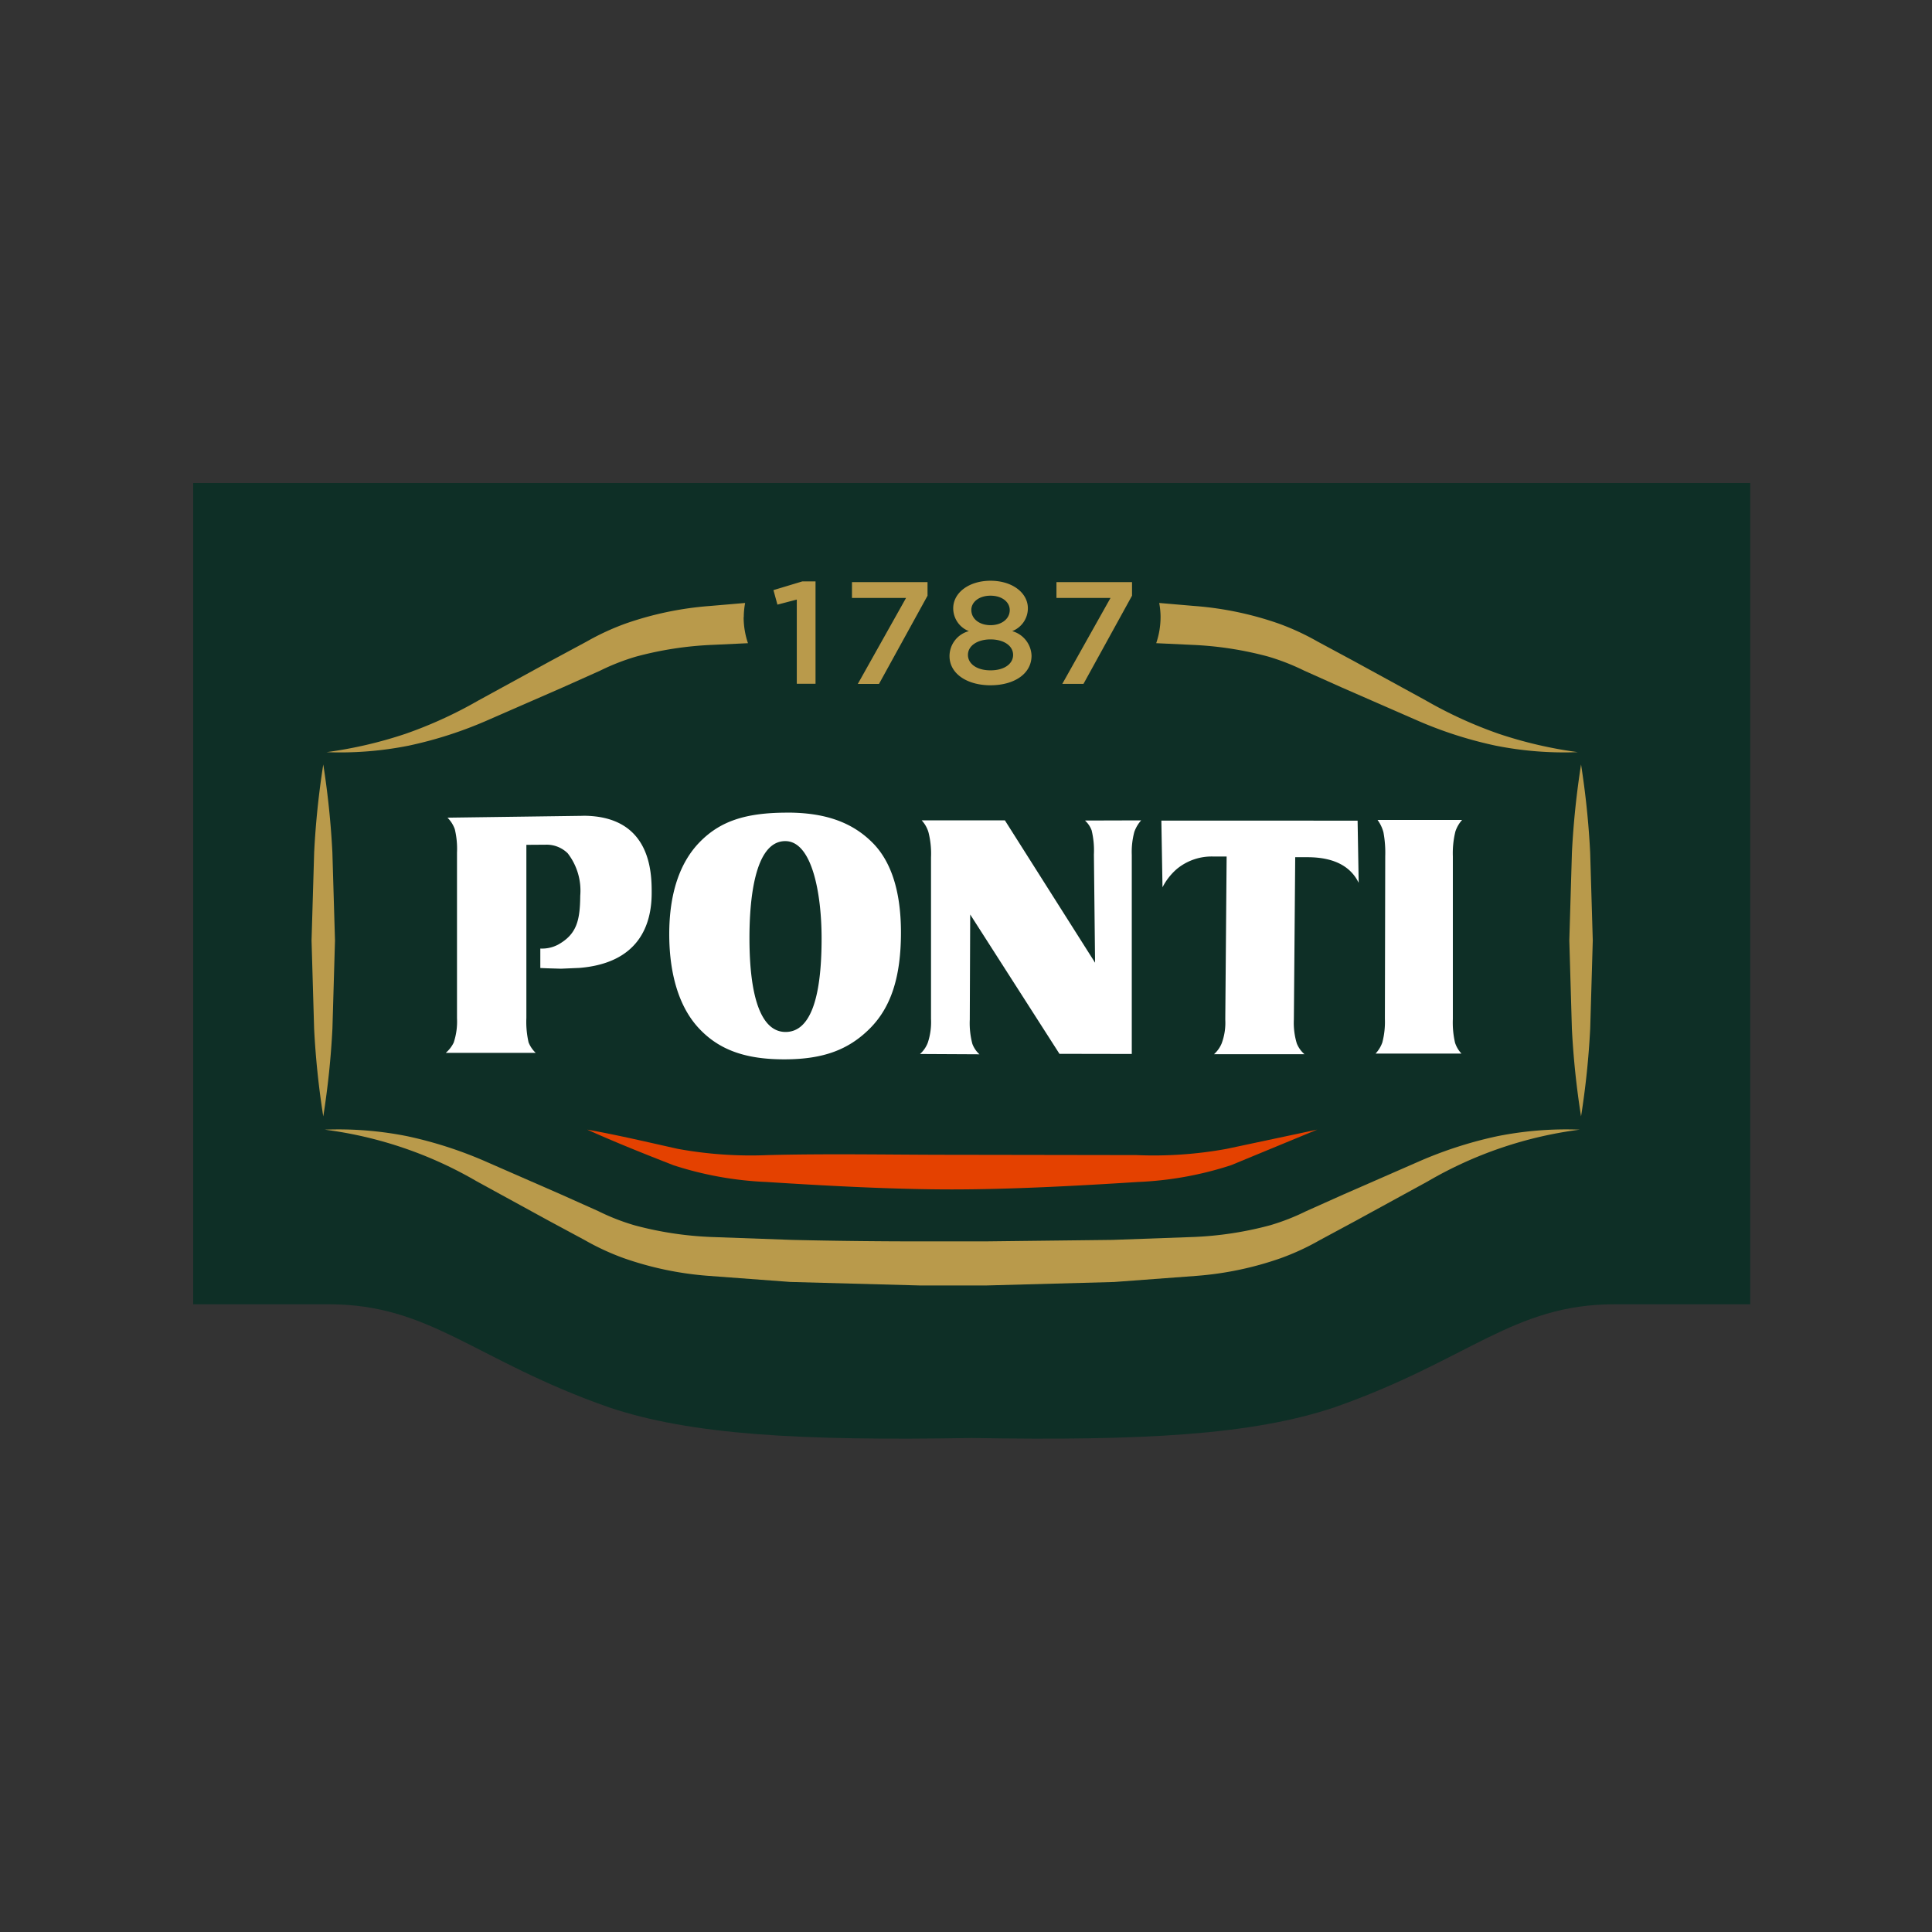
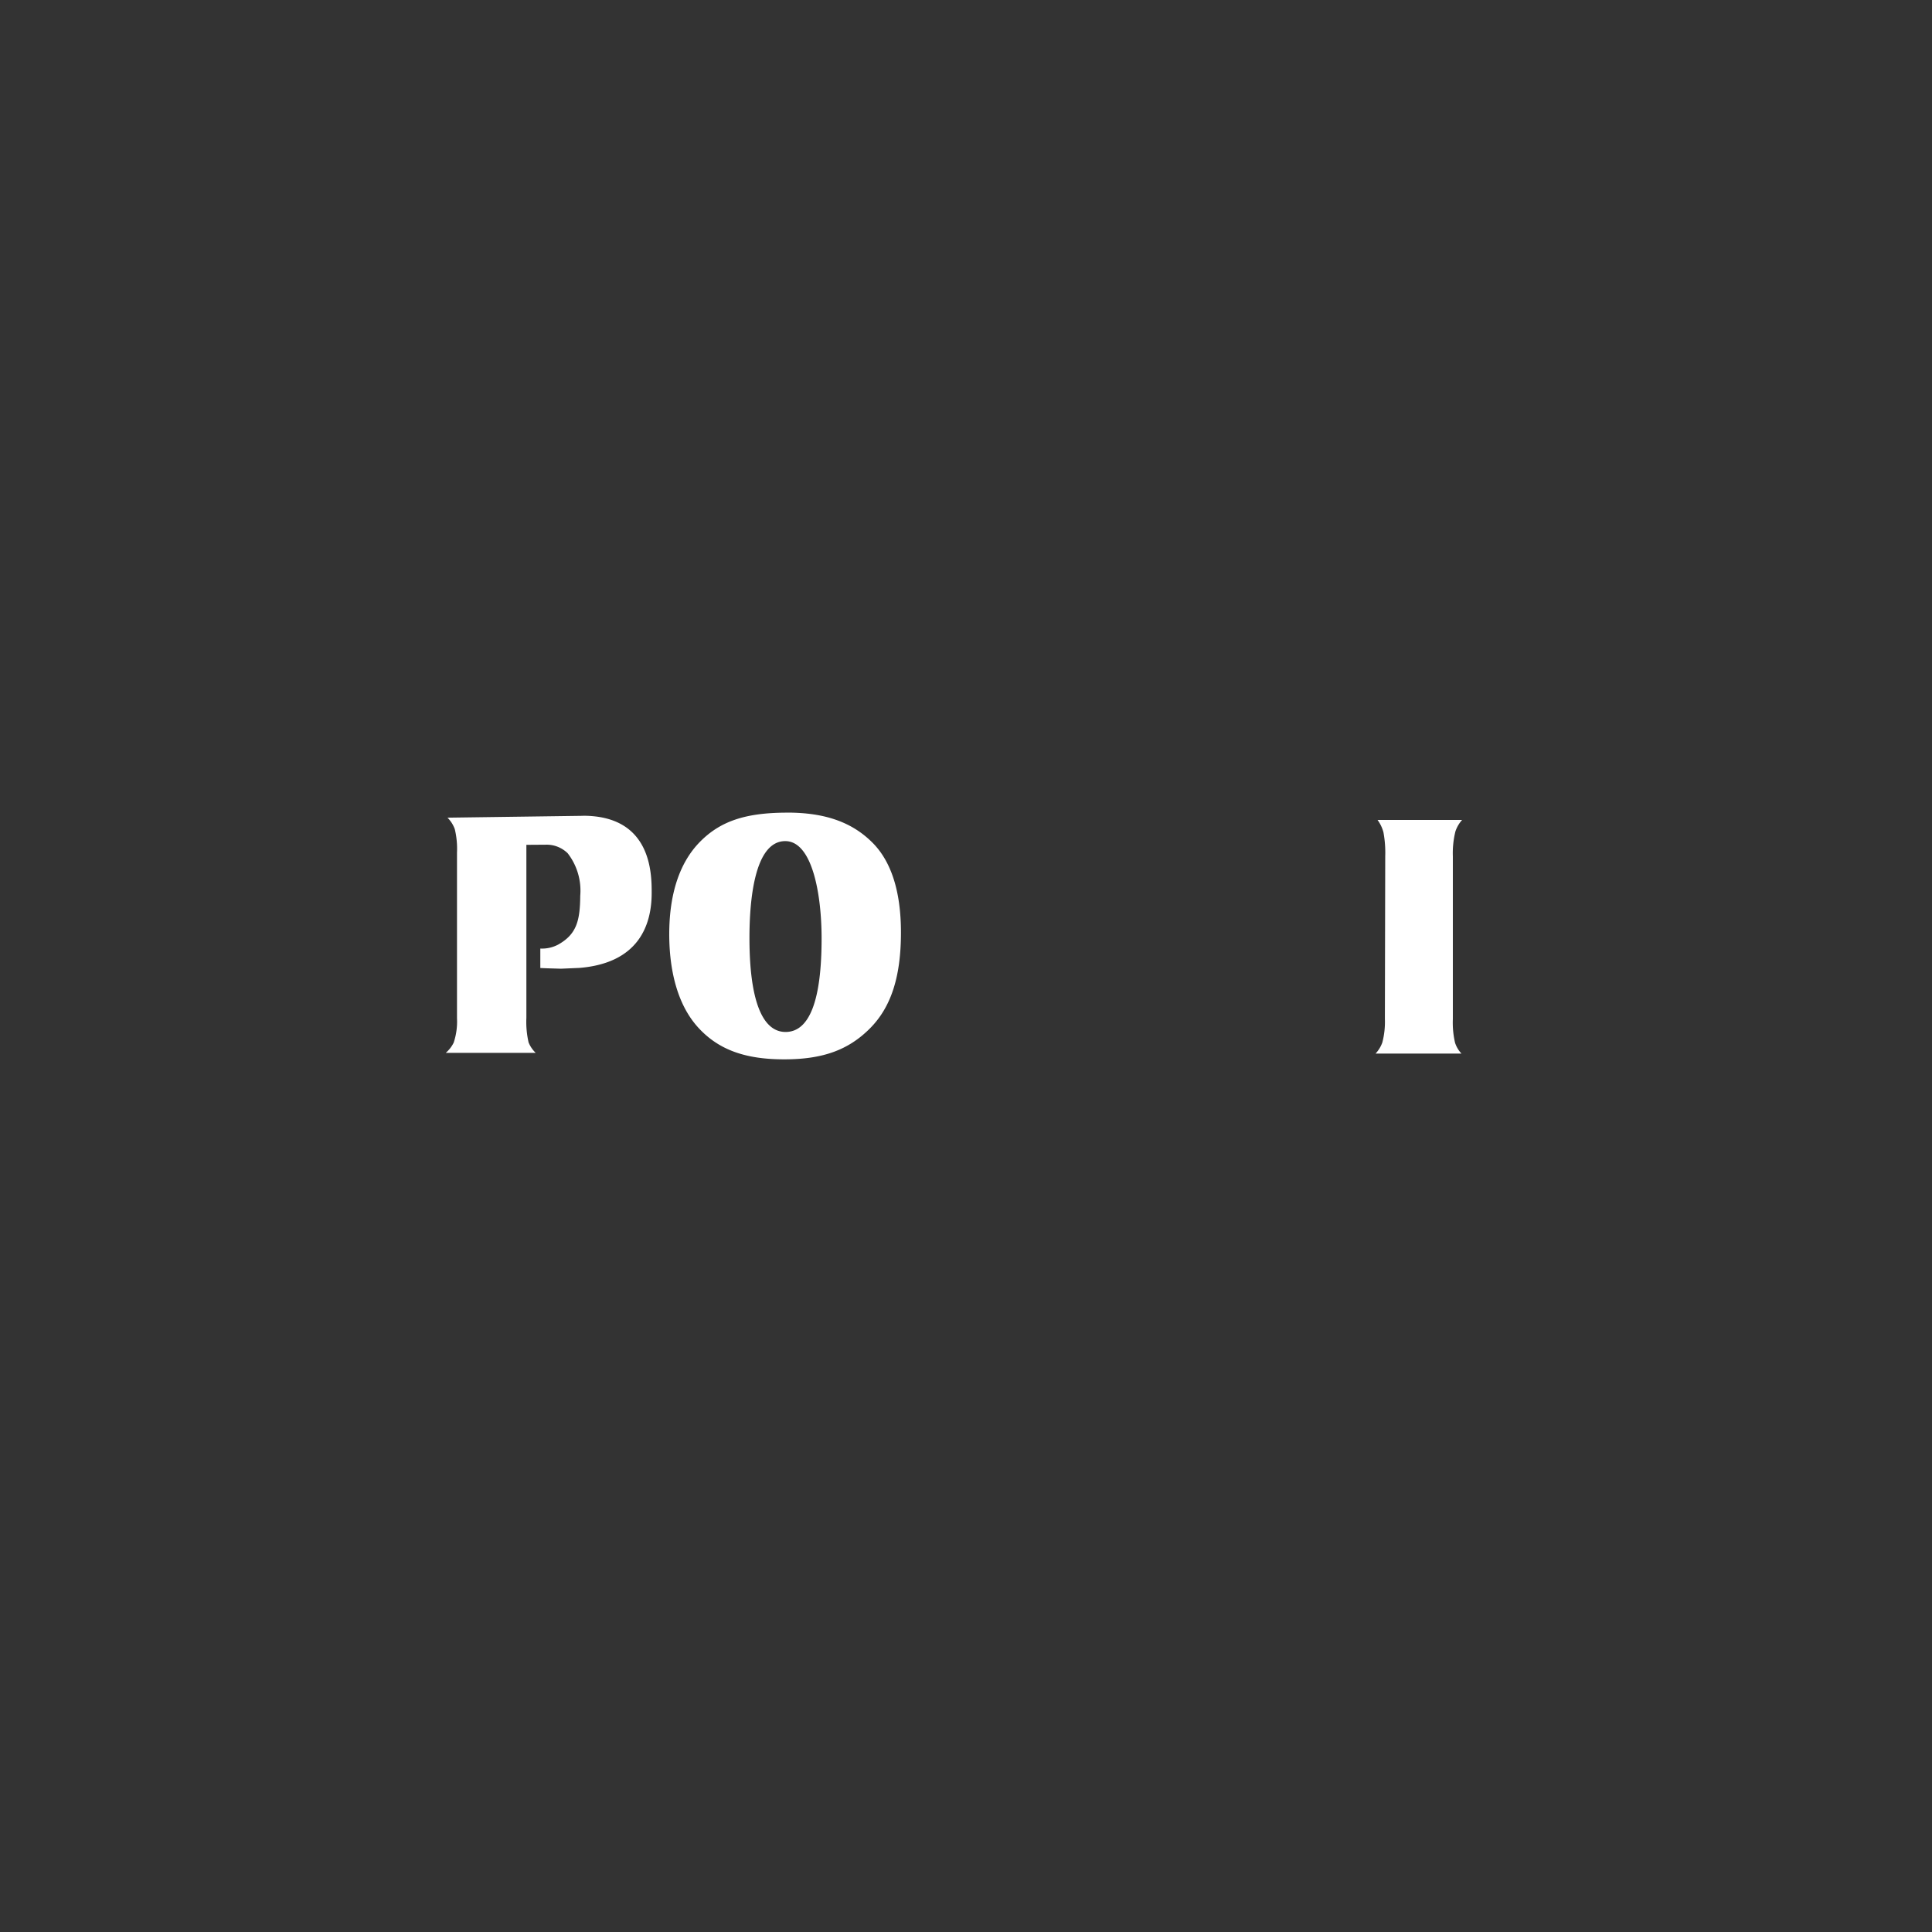
<svg xmlns="http://www.w3.org/2000/svg" width="120" height="120" fill="none">
  <rect width="100%" height="100%" fill="#333333" stroke="none" />
-   <path d="M12 30v51.011h8.429c6.313 0 9.043 3.473 17.384 6.398 5.128 1.723 11.896 2.086 22.541 1.907 10.644.179 17.413-.185 22.541-1.907 8.344-2.925 11.071-6.398 17.384-6.398h8.429V30H12z" fill="#0e2f26" />
  <g fill="#fff">
    <path d="M48.895 50.475h-.062c-2.546.01-4.098.535-5.357 1.813s-1.908 3.219-1.908 5.736c0 1.763.319 4.208 1.833 5.836 1.247 1.342 2.883 1.938 5.305 1.938 2.395 0 3.99-.576 5.334-1.928 1.31-1.318 1.92-3.209 1.92-5.95 0-2.565-.612-4.458-1.818-5.629-1.264-1.241-2.933-1.819-5.248-1.819m-.101 13.625c-1.467 0-2.243-2.023-2.243-5.845 0-2.244.288-6.009 2.225-6.009 1.666 0 2.256 3.256 2.256 6.045 0 3.854-.753 5.809-2.239 5.809M36.216 50.672l-8.423.115a1.91 1.91 0 0 1 .455.714c.114.477.16.969.137 1.459v10.283a4.13 4.13 0 0 1-.206 1.517 1.98 1.98 0 0 1-.492.635h5.586c-.192-.182-.343-.404-.442-.65a5.69 5.69 0 0 1-.137-1.523V52.474l1.192-.008c.254-.009.507.033.743.125s.452.231.633.409a3.79 3.79 0 0 1 .778 2.637c-.013 1.542-.221 2.389-1.372 3.034a2.14 2.14 0 0 1-1.108.245v1.209l.406.017.877.026 1.155-.05c3.703-.307 4.479-2.697 4.479-4.656 0-1.186 0-4.794-4.261-4.794m54.023 12.621V53.187a5.63 5.63 0 0 1 .159-1.545 2.04 2.04 0 0 1 .415-.713h-5.251c.169.23.293.49.366.766.091.492.128.992.111 1.493l-.021 10.102a5.03 5.03 0 0 1-.159 1.46c-.092.257-.235.492-.421.691h5.337c-.181-.193-.318-.423-.4-.674-.111-.484-.157-.98-.136-1.477" />
-     <path d="M72.134 50.97l.071 4.142c.224-.44.532-.832.908-1.153.635-.516 1.434-.785 2.251-.759h.824l-.084 10.129c.028.507-.05 1.014-.228 1.489a1.88 1.88 0 0 1-.472.661h5.619a1.76 1.76 0 0 1-.475-.664 4.4 4.4 0 0 1-.184-1.487l.084-10.085h.759c1.601 0 2.669.534 3.183 1.59l-.067-3.861-12.189-.003zm-4.326.624a5.3 5.3 0 0 1 .136 1.48l.073 6.722-5.602-8.843h-5.168c.195.21.339.462.421.737a5.39 5.39 0 0 1 .159 1.565V63.29a4.06 4.06 0 0 1-.203 1.484 1.81 1.81 0 0 1-.48.691l3.691.019c-.195-.177-.346-.399-.439-.646a4.99 4.99 0 0 1-.161-1.502l.026-6.535 5.544 8.654 4.492.008V53.105a4.84 4.84 0 0 1 .159-1.438 2.22 2.22 0 0 1 .421-.712l-3.488.01c.191.171.336.387.421.628" />
  </g>
-   <path d="M46.197 38.334a4.91 4.91 0 0 1 .084-.883l-2.197.188a20.53 20.53 0 0 0-5.226 1.091 15.59 15.59 0 0 0-2.419 1.118l-2.244 1.208-4.467 2.444a26.76 26.76 0 0 1-4.537 2.077 26.49 26.49 0 0 1-4.911 1.141 21.74 21.74 0 0 0 5.11-.405c1.691-.361 3.341-.894 4.924-1.591l4.65-2.032 2.314-1.036a13.89 13.89 0 0 1 2.245-.876c1.55-.417 3.141-.66 4.744-.725l2.191-.103a5.02 5.02 0 0 1-.269-1.613m-26.11 9.146a51.95 51.95 0 0 1 .566 5.465l.162 5.465-.159 5.465c-.092 1.831-.282 3.655-.569 5.465-.287-1.81-.477-3.635-.569-5.465l-.159-5.465.162-5.465c.092-1.83.281-3.655.566-5.465zm78.123 0a52.11 52.11 0 0 0-.567 5.465l-.162 5.465.159 5.465a51.61 51.61 0 0 0 .57 5.465 51.58 51.58 0 0 0 .569-5.465l.159-5.465-.162-5.465a52.43 52.43 0 0 0-.566-5.465zm-26.117-9.149a4.91 4.91 0 0 0-.084-.883l2.192.188a20.53 20.53 0 0 1 5.226 1.091 15.62 15.62 0 0 1 2.419 1.118l2.244 1.208 4.467 2.444a26.76 26.76 0 0 0 4.541 2.077 26.5 26.5 0 0 0 4.91 1.14 21.75 21.75 0 0 1-5.111-.405c-1.692-.361-3.342-.894-4.925-1.591l-4.649-2.032-2.314-1.036a14.02 14.02 0 0 0-2.245-.876 21.64 21.64 0 0 0-4.746-.725l-2.196-.103a5.02 5.02 0 0 0 .27-1.613M61.179 79.845l8.023-.218 5.116-.381a20.46 20.46 0 0 0 5.226-1.096 15.43 15.43 0 0 0 2.421-1.118l2.243-1.208 4.467-2.444a25.07 25.07 0 0 1 9.448-3.215 21.76 21.76 0 0 0-5.109.404c-1.692.361-3.343.894-4.926 1.591l-4.649 2.033-2.314 1.036a13.8 13.8 0 0 1-2.245.877 21.62 21.62 0 0 1-4.745.725l-5.028.181-7.923.093h-4.075a337.94 337.94 0 0 1-7.923-.093l-5.028-.181c-1.603-.065-3.195-.308-4.744-.725-.773-.226-1.524-.519-2.245-.877l-2.314-1.036-4.649-2.033a25.42 25.42 0 0 0-4.926-1.591c-1.681-.335-3.397-.471-5.11-.404a25.06 25.06 0 0 1 9.445 3.212l4.467 2.444 2.244 1.208a15.52 15.52 0 0 0 2.419 1.118 20.47 20.47 0 0 0 5.226 1.096l5.115.381 8.024.218h4.075" fill="#b99a4b" />
-   <path d="M59.141 71.727l11.452.018a25.26 25.26 0 0 0 5.59-.386l5.634-1.197-5.351 2.21c-1.874.612-3.823.963-5.792 1.043-3.836.246-7.951.461-11.53.462s-7.695-.216-11.53-.462c-1.969-.081-3.918-.432-5.792-1.043-1.806-.706-3.586-1.415-5.35-2.21 1.896.337 3.773.783 5.633 1.197a25.26 25.26 0 0 0 5.59.386c3.825-.098 7.715-.018 11.451-.018" fill="#e44100" />
-   <path d="M49.834 36.113h.82v6.358H49.49v-5.231l-1.202.315-.248-.902 1.794-.541zm3.084.045h4.693v.843l-3.015 5.479H53.28l2.996-5.34h-3.359l.001-.982zm8.606 6.406c-1.461 0-2.548-.721-2.548-1.812a1.61 1.61 0 0 1 1.203-1.552c-.286-.11-.533-.304-.706-.557s-.267-.552-.267-.859c0-.974.983-1.713 2.319-1.713s2.318.739 2.318 1.713a1.52 1.52 0 0 1-.973 1.416c.336.094.633.292.849.566s.34.61.352.958c0 1.136-1.087 1.839-2.547 1.839zm0-2.85c-.792 0-1.403.378-1.403.965 0 .533.524.957 1.403.957s1.402-.421 1.402-.957c0-.59-.61-.965-1.402-.965zm0-2.715c-.716 0-1.193.397-1.193.884 0 .56.506.947 1.193.947s1.193-.388 1.193-.937c0-.497-.477-.894-1.193-.894zm4.094-.843h4.694v.843l-3.016 5.479h-1.316l2.996-5.34h-3.358v-.982z" fill="#b99a4b" />
</svg>